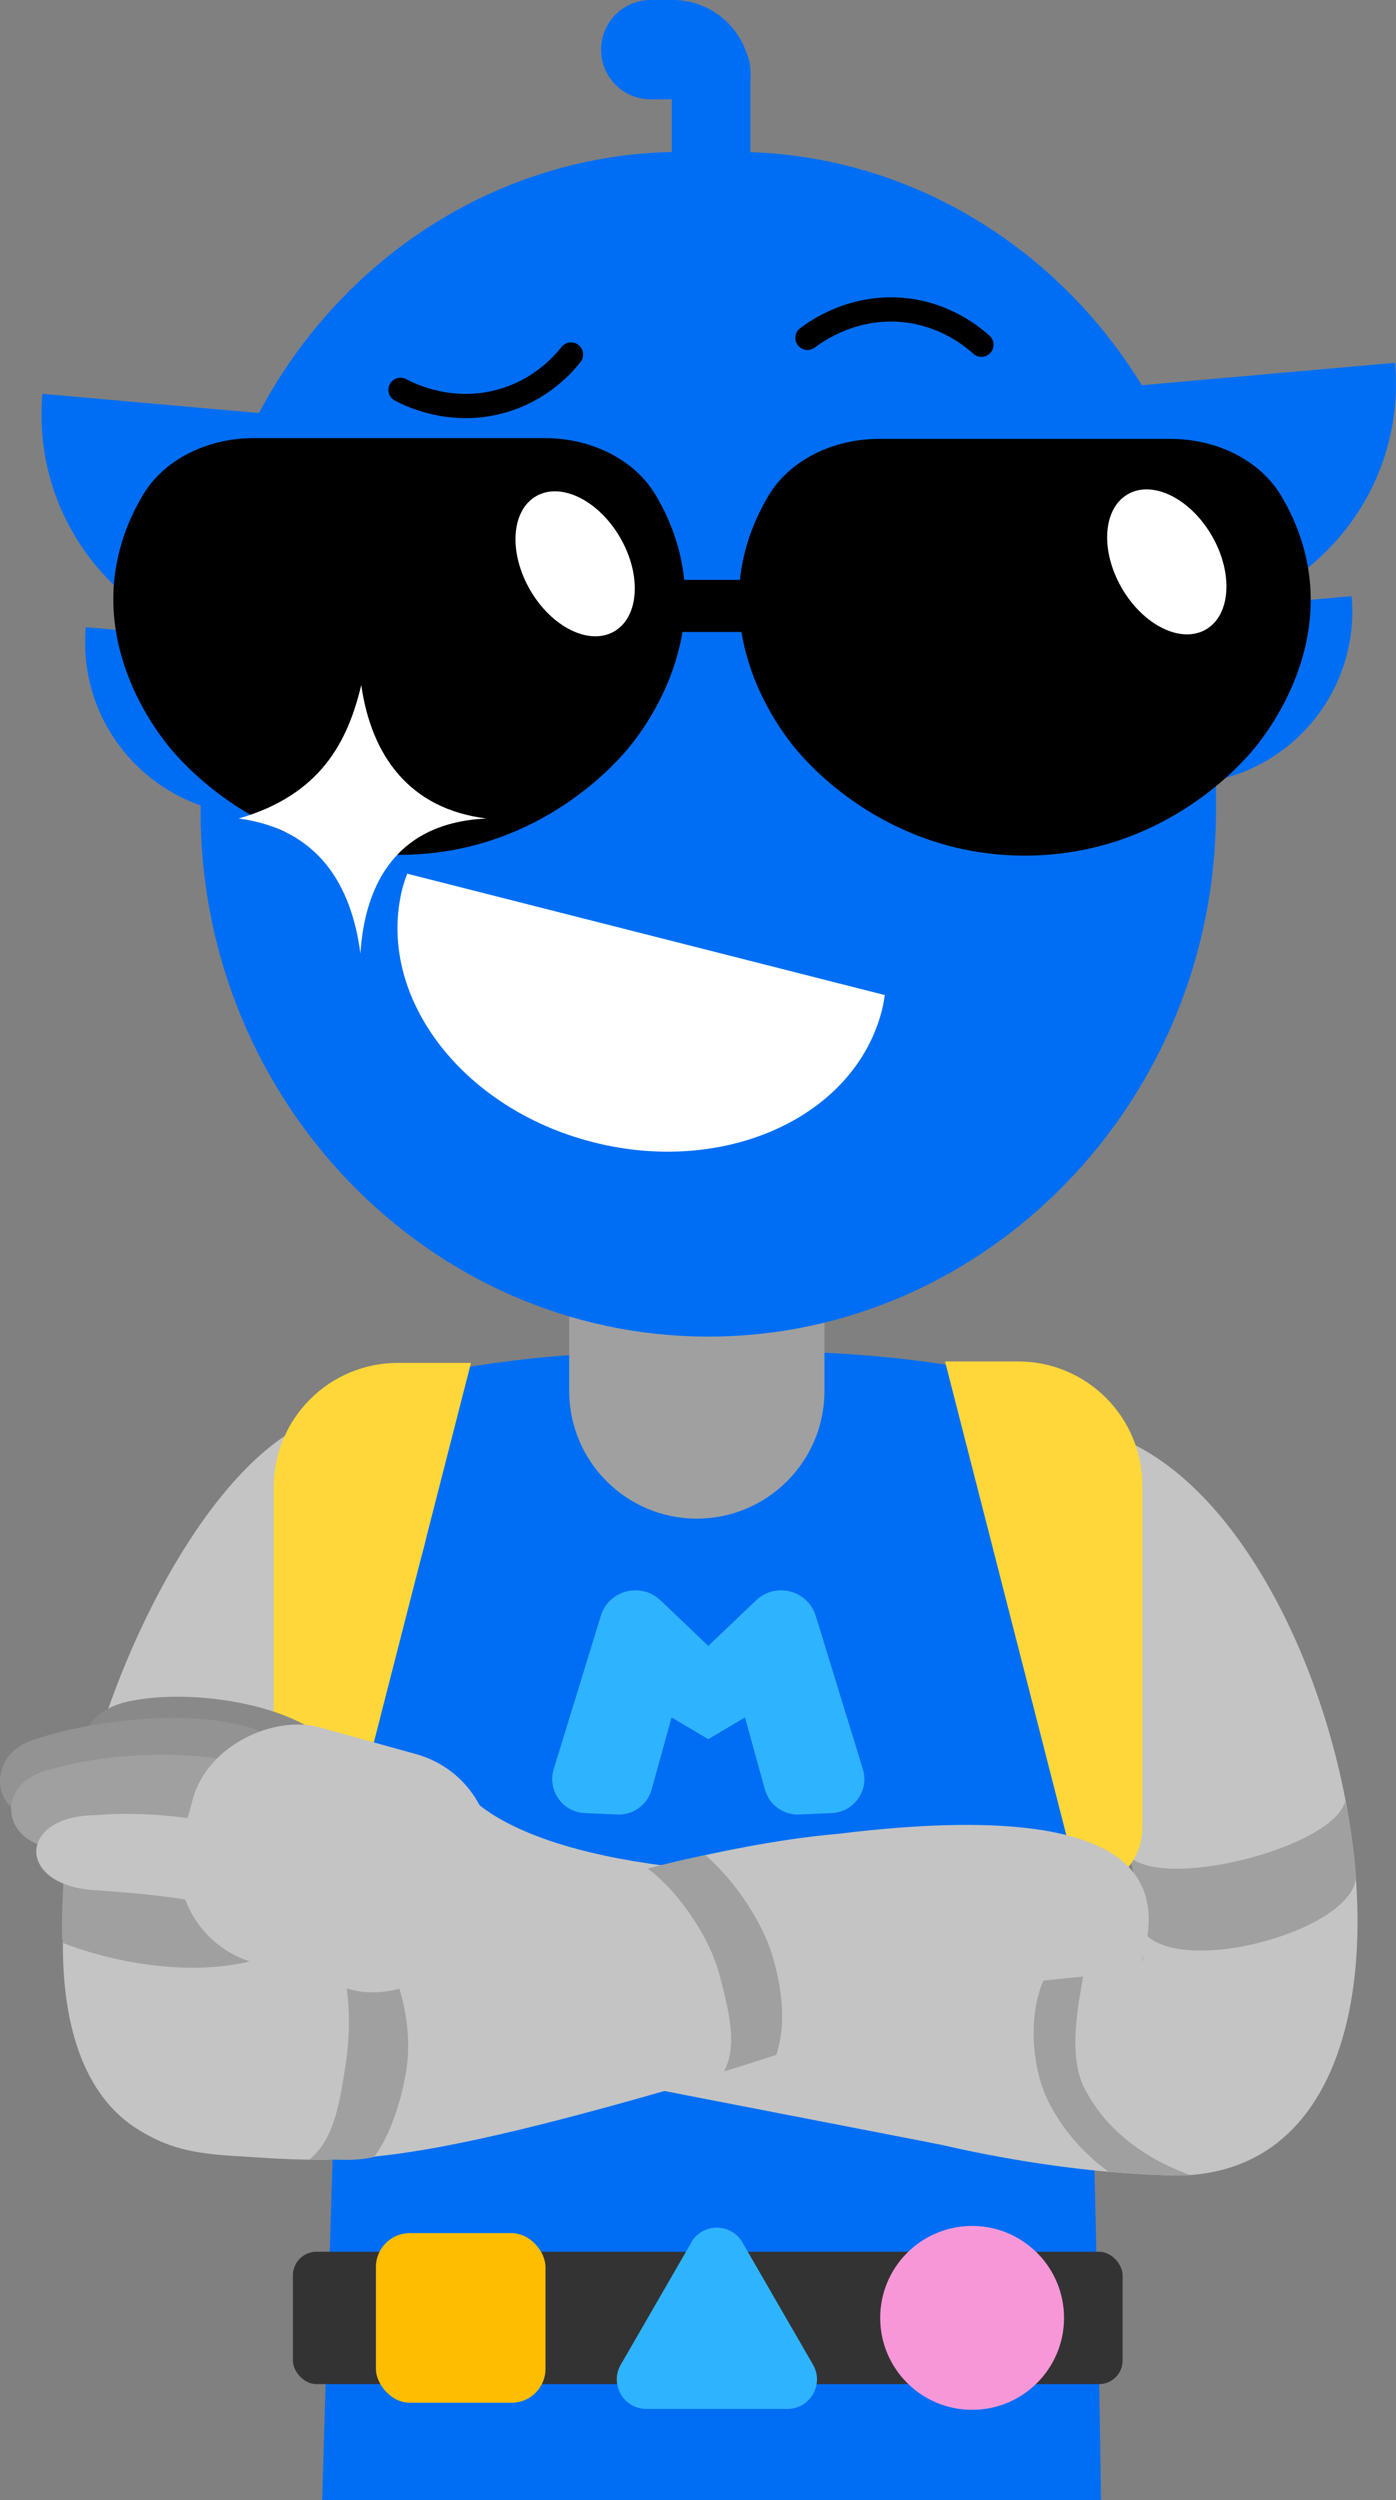
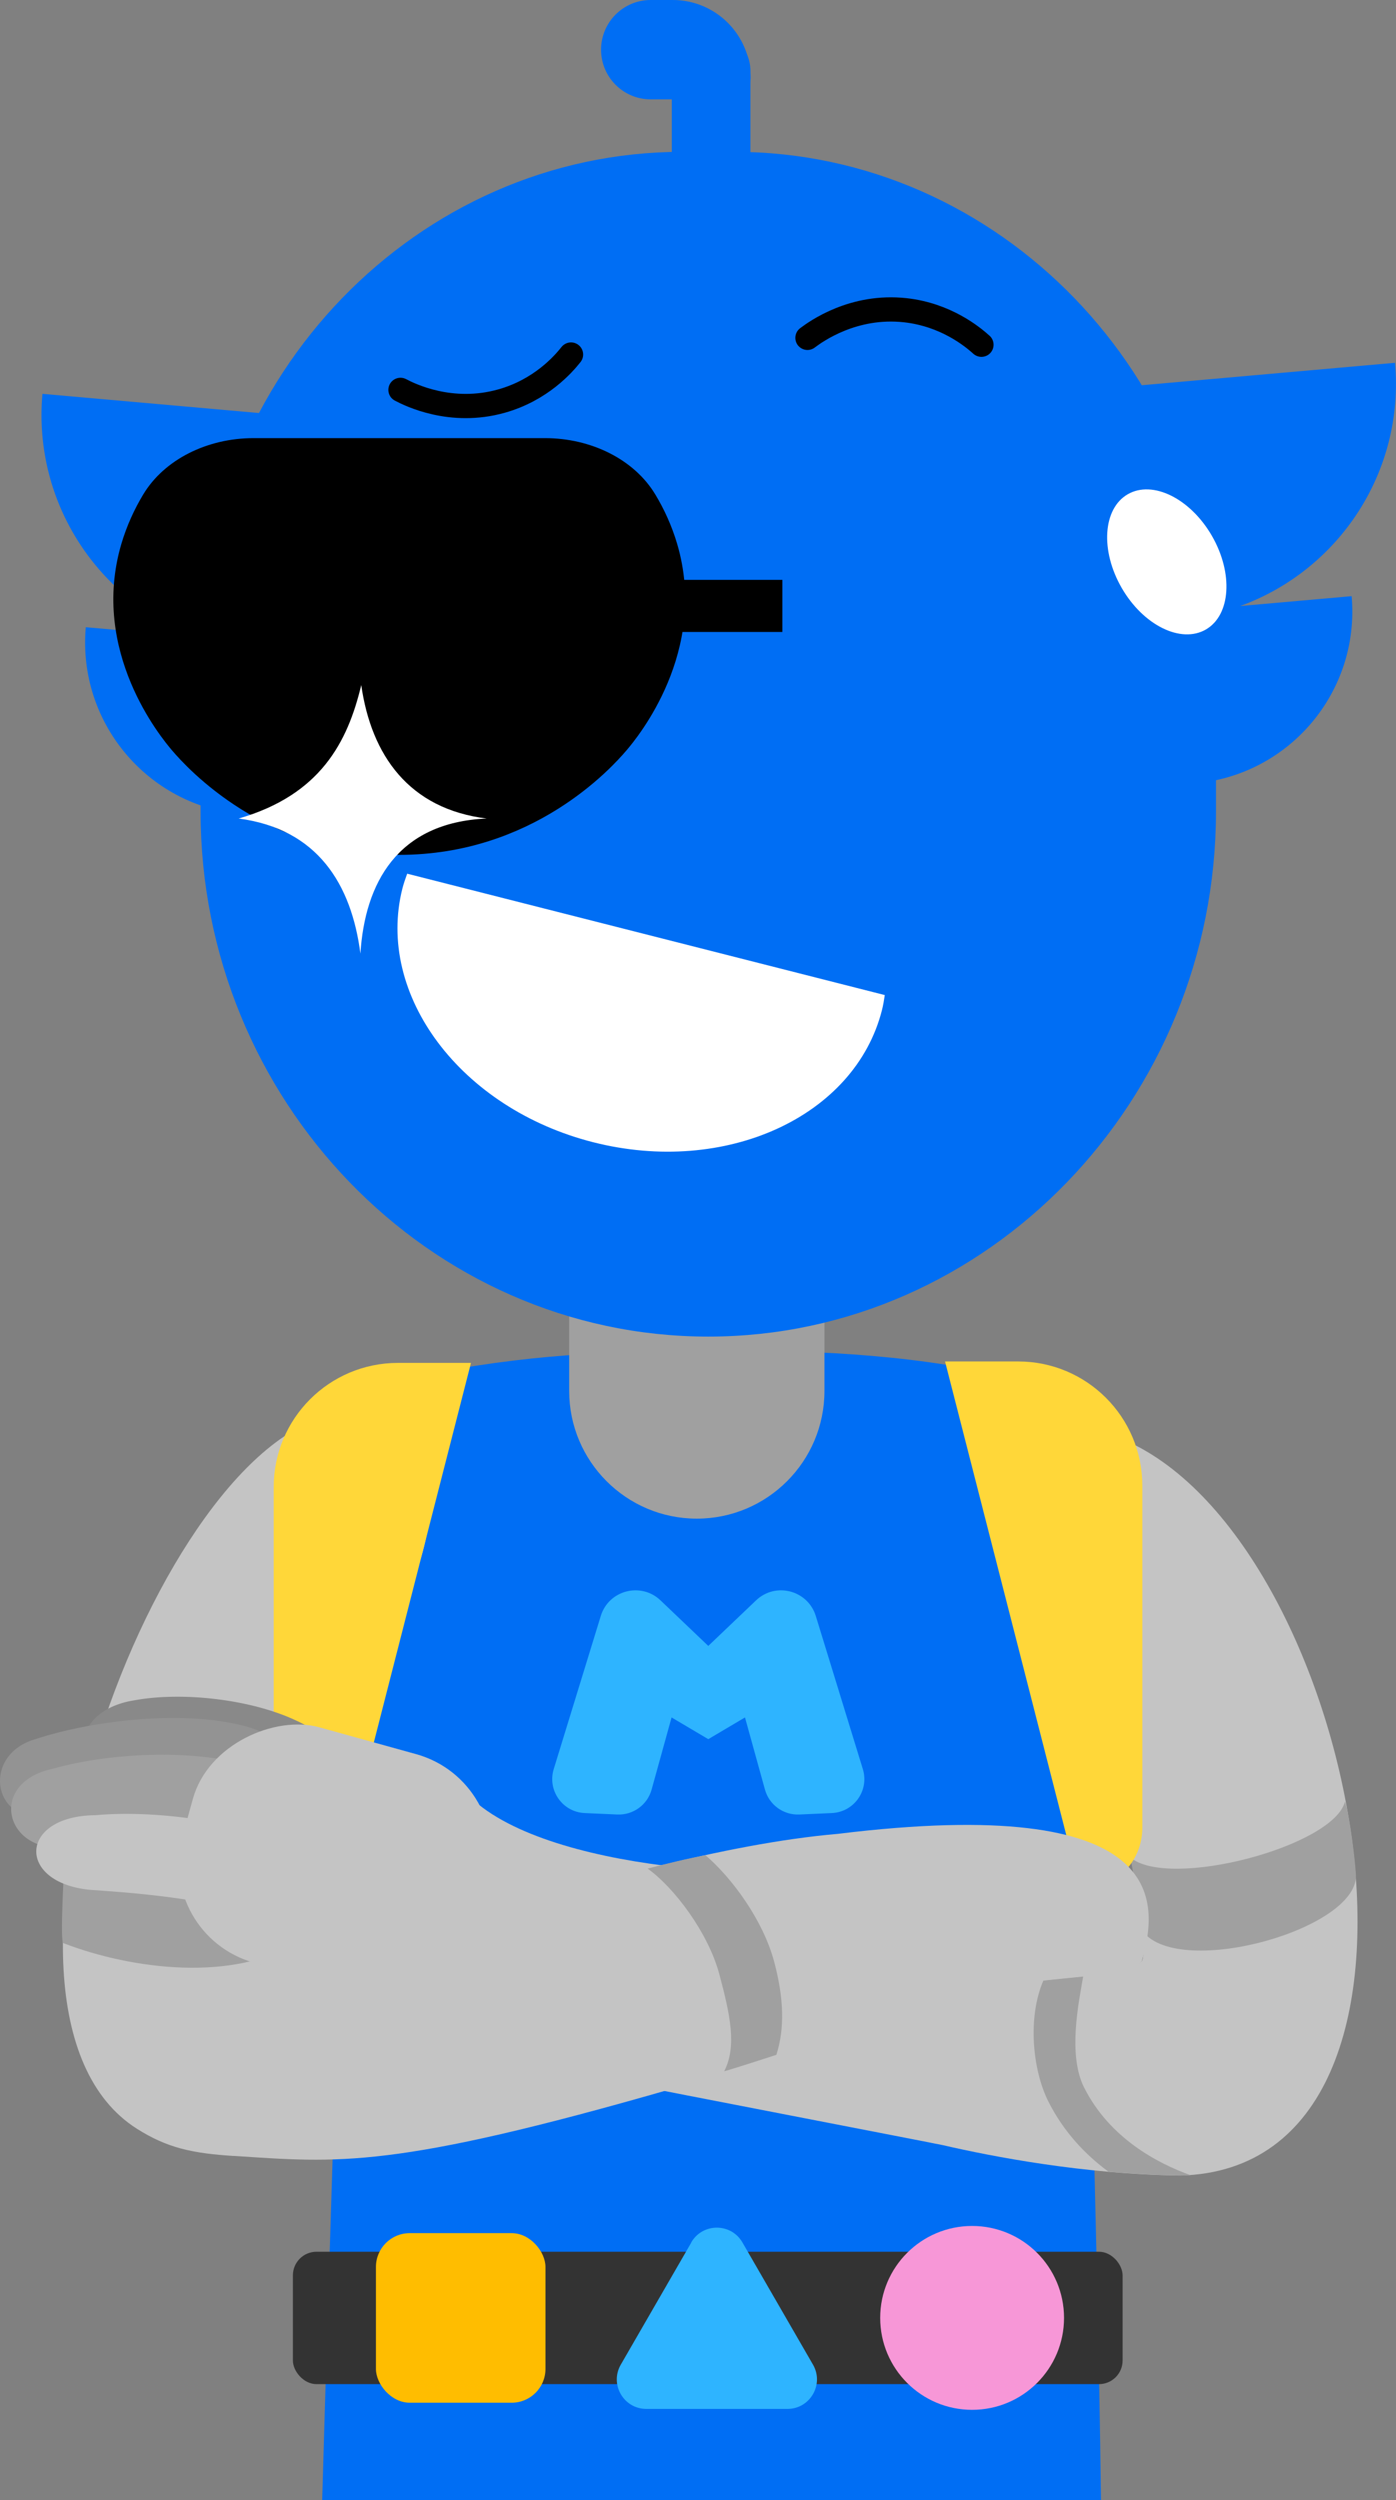
<svg xmlns="http://www.w3.org/2000/svg" id="Layer_2" data-name="Layer 2" viewBox="0 0 182.55 326.86">
  <rect x="0" y="0" width="182.55" height="326.86" fill="#808080" stroke="none" />
  <defs>
    <style>      .cls-1 {        fill: none;        stroke: #000;        stroke-linecap: round;        stroke-linejoin: round;        stroke-width: 3.17px;      }      .cls-2 {        fill: #006ef4;      }      .cls-2, .cls-3, .cls-4, .cls-5, .cls-6, .cls-7, .cls-8, .cls-9, .cls-10, .cls-11, .cls-12, .cls-13 {        stroke-width: 0px;      }      .cls-3 {        fill: #898989;      }      .cls-4 {        fill: #000;      }      .cls-5 {        fill: #c4c4c4;      }      .cls-6 {        fill: #ffd739;      }      .cls-7 {        fill: #f797d7;      }      .cls-8 {        fill: #ffbd00;      }      .cls-9 {        fill: #333;      }      .cls-10 {        fill: #fff;      }      .cls-11 {        fill: #939393;      }      .cls-12 {        fill: #a0a0a0;      }      .cls-13 {        fill: #2eb4ff;      }    </style>
  </defs>
  <g id="Layer_1-2" data-name="Layer 1">
    <path class="cls-2" d="M42.14,326.86h101.83c-.48-40.23-2.3-85.61-2.3-125.71,0-3.23-.89-6.64-.89-6.64-.56-2.67-1.44-6.87-3.51-9.85-2.87-4.13-7.5-5.14-10.41-5.69-13.74-2.6-28.54-2.4-33.04-2.35-9.68.1-20.07-.06-34.15,2.35-4.73.81-9.22,1.79-12.41,5.83-5.03,6.36-3.57,16.21-3.17,19.38,1.88,15.01-.13,58.96-1.96,122.7Z" />
    <path class="cls-2" d="M11.23,82h0l14.57,1.29c-12.87-4.66-21.52-17.52-20.25-31.8h0s24.39,2.16,24.39,2.16h0l16.23,1.44-4.25,47.9-9.83-.87-.39,4.35h0c-12.41-1.1-21.58-12.05-20.48-24.47Z" />
    <path class="cls-2" d="M176.74,77.94h0l-14.57,1.29c12.87-4.66,21.52-17.52,20.25-31.8h0s-24.39,2.16-24.39,2.16h0l-16.23,1.44,4.25,47.9,9.83-.87.39,4.35h0c12.41-1.1,21.58-12.05,20.48-24.47Z" />
    <path class="cls-13" d="M112.83,231.28l-6.15-20.01c-1.04-3.38-5.27-4.48-7.82-2.04l-6.24,5.95-6.24-5.95c-2.56-2.44-6.79-1.34-7.82,2.04l-6.15,20.01c-.85,2.78,1.14,5.62,4.05,5.75l4.26.19c2.07.09,3.94-1.26,4.49-3.26l2.61-9.43,4.8,2.84,4.8-2.84,2.61,9.43c.55,2,2.42,3.35,4.49,3.26l4.26-.19c2.91-.13,4.91-2.97,4.05-5.75Z" />
    <path class="cls-12" d="M74.43,167.37h33.38v14.48c0,9.21-7.48,16.69-16.69,16.69h0c-9.21,0-16.69-7.48-16.69-16.69v-14.48h0Z" />
    <path class="cls-2" d="M92.62,174.74h0c-36.51,0-66.39-30.89-66.39-68.64v-21.11c0-35.83,28.35-65.14,63-65.14h6.78c34.65,0,63,29.31,63,65.14v21.11c0,37.75-29.87,68.64-66.39,68.64Z" />
    <path class="cls-4" d="M33.14,57.28c-6.02,0-11.66,2.78-14.42,7.38-1.13,1.88-2.14,4.04-2.86,6.48-4.11,14.03,5.2,25.28,6.67,27,1.94,2.26,12.18,13.62,29.68,13.62s27.75-11.36,29.68-13.62c1.47-1.71,10.78-12.97,6.67-27-.72-2.44-1.73-4.61-2.86-6.48-2.76-4.6-8.4-7.38-14.42-7.38h-38.13Z" />
-     <ellipse class="cls-10" cx="75.21" cy="73.71" rx="6.81" ry="10.21" transform="translate(-26.78 47.48) rotate(-30)" />
    <rect class="cls-4" x="85.29" y="75.81" width="17.02" height="6.81" />
    <path class="cls-5" d="M105.4,274.25c-20.16-2.18-32.75-6.63-47.87-13.11l3.52-26.63c9.88,10.39,42.18,11.61,50.53,9.17l-6.17,30.57Z" />
    <path class="cls-5" d="M149.3,256.4c-3.37,4.33-55.68-10.23-55.65-10.21l-10.27,26.48c.66.17,39.02,7.57,39.93,7.78,6.36,1.47,18.41,3.81,31.05,3.97,38.89-1,23.49-82.66-7.22-96.1-11.4-3.4-21.32,11.32-8.76,28.21,9.03,15.33,12.12,38.54,10.91,39.89" />
    <path class="cls-12" d="M149.46,252.53c-.29-1.53-1.25-7.96-1.67-9.71,5.06,4.27,26.63-1.43,28.09-7.3.68,2.13,1.33,7.88,1.41,9.33.9,7.2-22.9,13.95-27.83,7.68Z" />
    <path class="cls-6" d="M141.27,247.08h0c4.48,0,8.11-3.63,8.11-8.11v-44.74c0-8.97-7.27-16.24-16.24-16.24h-9.56s17.69,69.09,17.69,69.09Z" />
    <path class="cls-12" d="M141.77,272.93c-2.17-4.32-.7-11.16-.13-14.53l-5.2.53c-2.1,4.85-1.41,11.7.64,15.79,2.01,4,4.86,6.98,7.86,9.19,3.05.27,6.22.46,9.43.5.46,0,.9,0,1.33-.03-4.33-1.55-10.6-4.84-13.93-11.46Z" />
    <path class="cls-5" d="M30.53,281.86c-5.37-.35-8.66-1.04-12.63-3.56-24.62-15.6,2.73-90.61,26.53-93.45,12.16-1.6,17.53,14.16,3.08,32.54-14.25,28.9-15.68,34.82-13.95,38.15,4.38,5.29,46.14-13.21,75.99-15.79,43.33-5.32,42.04,8.77,39.76,16.64-2.8,3.95-19.89-1.65-61.22,16.63-36.86,10.63-43.81,9.72-57.55,8.83Z" />
    <path class="cls-12" d="M38.68,253.94s.99-12.1.87-13.89c-7.53,3.94-23.45,3.47-31.04.7-.02,2.25-.67,11.86-.29,13.26,9.26,3.59,22.49,5.02,30.46-.06Z" />
-     <path class="cls-12" d="M40.39,282.39c2.39-.3,5.43.35,8.53-.4,2.06-2.76,3.59-7.28,4.23-11.48,1.06-6.95-1.77-14.18-4.47-18.25-1.78.45-3.98.88-5.6,1.27,2.5,3.42,3.07,10.18,2.11,16.44-.9,5.89-1.69,9.84-4.8,12.43Z" />
    <path class="cls-6" d="M43.9,247.27h0c-4.48,0-8.11-3.63-8.11-8.11v-44.74c0-8.97,7.27-16.24,16.24-16.24h9.56s-17.69,69.09-17.69,69.09Z" />
    <path class="cls-12" d="M101.24,256.48c-1.46-5.48-5.56-11-8.96-13.91-1.19.1-6.69,1.46-7.59,1.72,3.44,2.46,7.91,8.33,9.38,13.83,1.41,5.29,2.31,9.38.63,12.67,1.75-.49,6.54-2.07,6.82-2.15,1.12-3.45.97-7.48-.28-12.16Z" />
-     <path class="cls-4" d="M153.08,57.38c6.02,0,11.66,2.78,14.42,7.38,1.13,1.88,2.14,4.04,2.86,6.48,4.11,14.03-5.2,25.28-6.67,27-1.94,2.26-12.18,13.62-29.68,13.62-17.5,0-27.75-11.36-29.68-13.62-1.47-1.71-10.78-12.97-6.67-27,.72-2.44,1.73-4.61,2.86-6.48,2.76-4.6,8.4-7.38,14.42-7.38h38.13Z" />
    <ellipse class="cls-10" cx="152.58" cy="73.46" rx="6.81" ry="10.21" transform="translate(-16.29 86.13) rotate(-30)" />
    <path class="cls-10" d="M53.25,114.21c-.22.63-.45,1.25-.62,1.91-3.54,13.94,7.62,28.81,24.94,33.21,17.31,4.4,34.22-3.33,37.76-17.27.17-.66.27-1.31.37-1.97l-62.46-15.87Z" />
    <path class="cls-1" d="M128.34,45.07c-1.21-1.09-4.67-3.92-9.94-4.51-6.82-.76-11.72,2.79-12.81,3.61" />
    <path class="cls-1" d="M74.67,46.35c-1.01,1.28-3.96,4.64-9.07,6.08-6.61,1.87-12.02-.82-13.23-1.46" />
    <path class="cls-10" d="M63.64,107.01c-11.72.51-15.93,8.5-16.51,17.66-1.17-9.05-5.59-16.3-15.92-17.66,10.66-3.08,14.25-9.96,16.03-17.45,1.31,9.19,6.26,16.21,16.41,17.45Z" />
    <rect class="cls-9" x="38.3" y="294.38" width="108.5" height="17.31" rx="3.09" ry="3.09" />
    <path class="cls-13" d="M90.41,293.16l-9.23,15.98c-1.49,2.57.37,5.79,3.34,5.79h18.45c2.97,0,4.83-3.22,3.34-5.79l-9.23-15.98c-1.49-2.57-5.2-2.57-6.69,0Z" />
    <circle class="cls-7" cx="127.12" cy="303.03" r="12.02" />
    <rect class="cls-8" x="49.16" y="291.95" width="22.17" height="22.17" rx="4.42" ry="4.42" />
    <path class="cls-2" d="M87.85,23.81v-14.57c0-2.84,2.3-5.14,5.14-5.14h0c2.84,0,5.14,2.3,5.14,5.14v14.57" />
    <path class="cls-3" d="M16.89,232.91c3.23.06,13.78-.45,20.55,2.38,2.86.35,5.47-1.68,5.82-4.54h0c.35-2.86-1.42-4.38-4.54-5.82-5.89-2.77-14.84-3.8-21.16-2.64-9.18,1.46-8.47,10.83-.66,10.63Z" />
    <path class="cls-11" d="M5.71,237.41c3.81-.59,16.52-3.37,25.07-2.04,3.44-.24,6.07-2.7,5.87-5.5h0c-.19-2.8-2.6-3.9-6.58-4.64-7.51-1.46-18.23-.24-25.41,2.13-7,1.98-5.68,10.89,1.05,10.04Z" />
    <path class="cls-12" d="M8.35,241.55c3.84-.38,15.54-1.94,23.99.04,3.44-.03,6.21-2.5,6.19-5.5h0c-.03-3.01-2.36-4.33-6.29-5.38-7.41-2.04-17.98-1.55-25.3.52-8.42,1.74-6.5,10.85,1.41,10.32Z" />
    <rect class="cls-5" x="27.85" y="222.97" width="31.94" height="40.01" rx="13.44" ry="13.44" transform="translate(-202.03 220.3) rotate(-74.51)" />
    <path class="cls-5" d="M11.71,247.06c3.85.29,16.27.95,24.28,4.22,3.4.55,6.53-1.27,6.98-4.06h0c.46-2.8-1.63-4.43-5.33-6.07-6.97-3.15-17.62-4.53-25.16-3.84-10.01.09-10.35,8.79-.77,9.75Z" />
    <path class="cls-2" d="M95.37,12.99h-10.28c-3.59,0-6.49-2.91-6.49-6.49h0C78.6,2.91,81.5,0,85.09,0h2.88c5.63,0,10.19,4.56,10.19,10.19h0c0,1.54-1.25,2.79-2.79,2.79" />
  </g>
</svg>